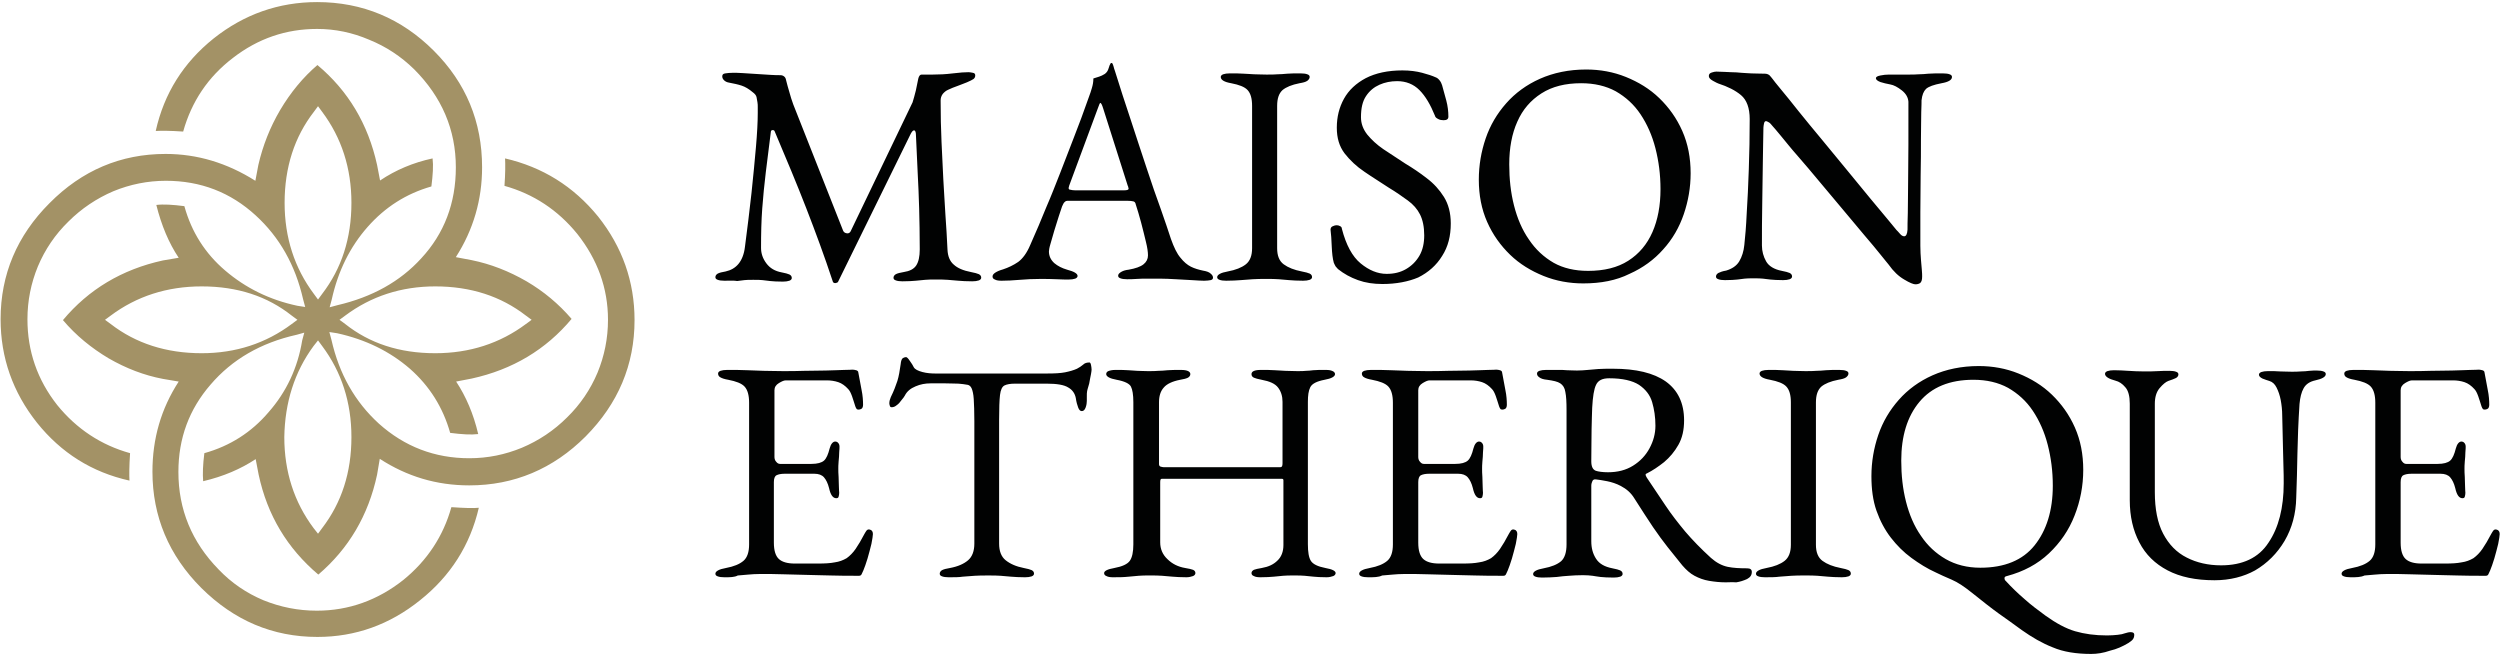
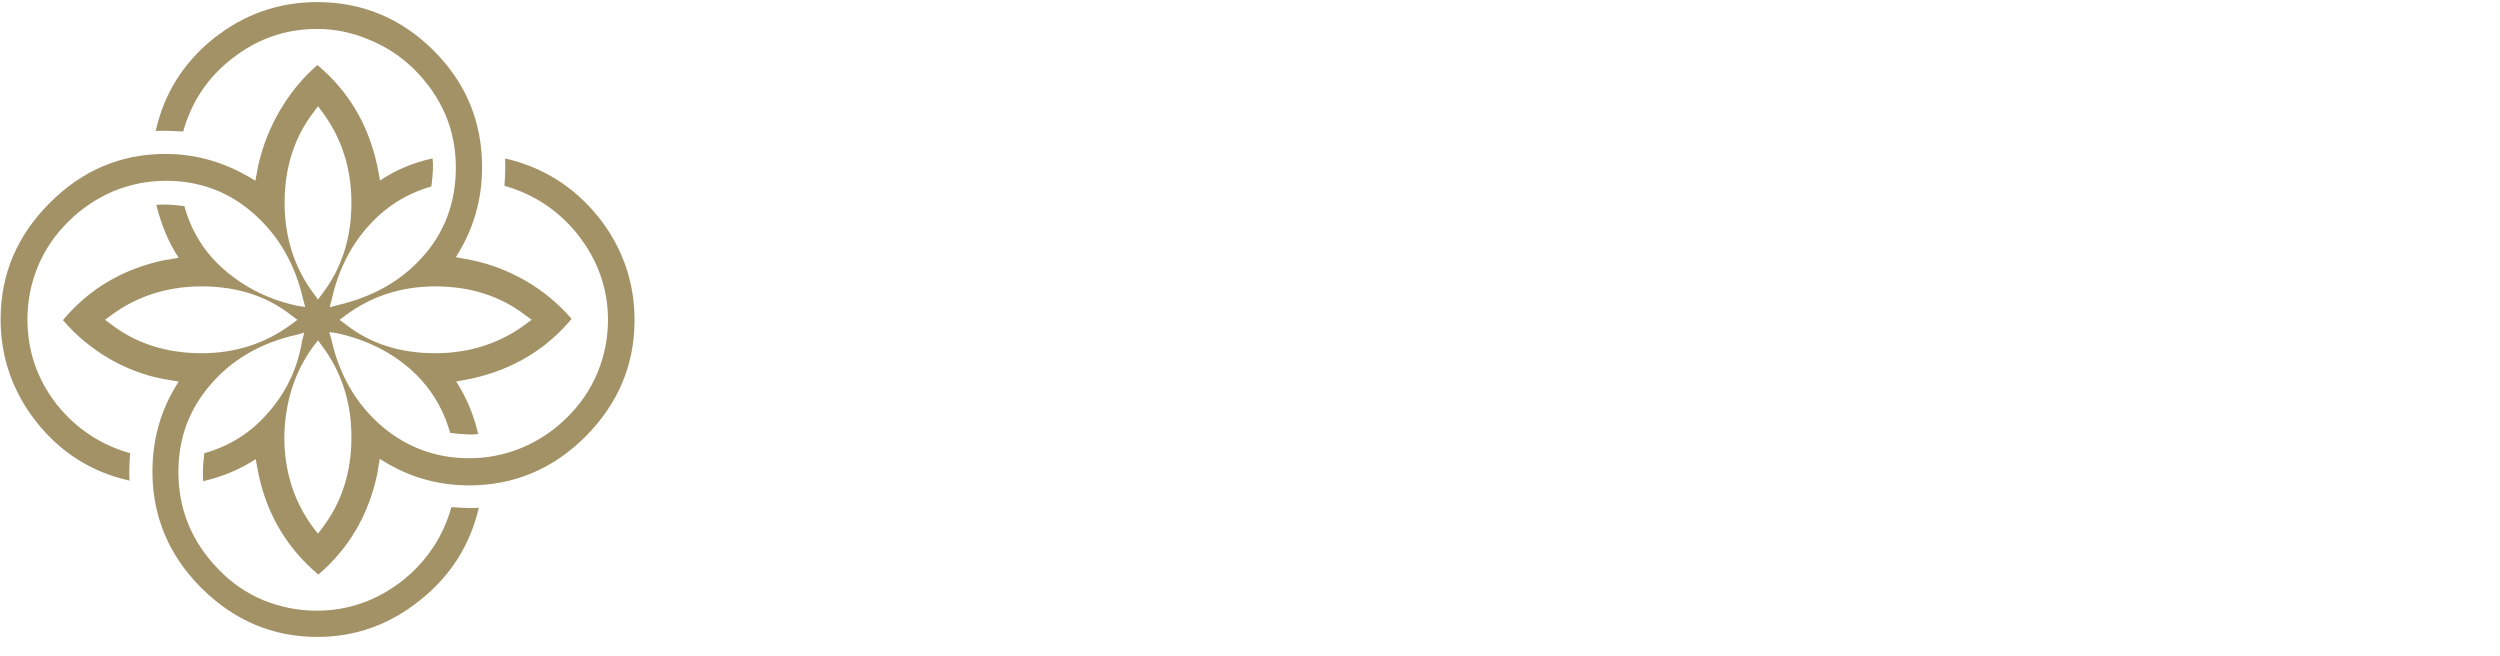
<svg xmlns="http://www.w3.org/2000/svg" viewBox="0 0 838 220" fill="none" height="220" width="838">
  <path d="M169.3 53.1c.1 2 .1 5.1-.2 9.2 9.7 2.7 17.9 8.1 24.4 16.1 6.8 8.6 10.3 18.2 10.3 28.8 0 6.2-1.2 12.1-3.5 17.7-2.4 5.7-5.8 10.7-10.2 15-4.4 4.4-9.5 7.8-15.2 10.2-5.6 2.3-11.4 3.5-17.6 3.5-11.6 0-21.7-3.9-30.3-11.6-8-7.3-13.3-16.6-15.9-28.1l-.7-2.6 2.6.4c9.6 2.1 17.7 6.1 24.4 11.9 6.6 5.8 11.1 13 13.5 21.5 3.9.5 7 .7 9.4.4-1.6-6.8-4.1-12.6-7.4-17.6l5.2-1c13.7-3 24.9-9.7 33.5-20-4.3-5-9.3-9.2-15.1-12.6-5.9-3.4-12-5.8-18.4-7.1l-5.3-1c5.9-9.2 8.8-19.3 8.8-30.1 0-15.3-5.4-28.3-16.2-39.1C134.6 6.2 121.5.7 106.3.7 93.4.7 81.8 4.8 71.6 12.9 61.5 21 55 31.3 52.2 43.9c1.9-.1 4.9-.1 9.2.2 2.8-10 8.3-18.3 16.7-24.7 8.4-6.5 17.8-9.7 28.2-9.7 6 0 11.8 1.2 17.4 3.6 5.7 2.3 10.7 5.6 15.1 9.9 9.3 9.3 14 20.3 14 32.9 0 12-3.9 22.2-11.6 30.5-7.1 7.8-16.5 13-28.1 15.7l-2.6.7.7-2.6c2.1-9.5 6.1-17.6 12-24.3 5.9-6.7 13-11.2 21.4-13.6.5-3.9.7-7 .4-9.4-6.5 1.4-12.4 3.9-17.6 7.4l-1-5.2c-3-13.7-9.7-24.9-20-33.5-4.8 4.1-9 9.2-12.5 15.1-3.4 5.8-5.8 11.9-7.3 18.4l-1 5.3c-9.5-6-19.5-9-30.1-9-15 0-28 5.5-38.9 16.5C5.7 79 .2 92 .2 107c0 12.9 4.1 24.5 12.2 34.7 8.1 10.1 18.4 16.6 31 19.4-.1-1.7-.1-4.7.2-9.2-9.7-2.7-17.9-8.1-24.4-16.1-6.7-8.5-10-18.1-10-28.8 0-6.2 1.2-12.1 3.5-17.7 2.4-5.7 5.8-10.7 10.2-15 4.4-4.4 9.5-7.8 15.1-10.2 5.6-2.3 11.5-3.5 17.6-3.5 11.7 0 21.7 3.9 30.1 11.6 8 7.3 13.3 16.7 15.9 28.1l.7 2.6-2.6-.4c-9.4-2-17.4-6-24.2-11.8-6.7-5.7-11.3-12.9-13.7-21.6-3.9-.5-7-.7-9.4-.4 1.7 6.8 4.2 12.8 7.5 17.7l-5.3.9c-13.7 3-24.9 9.7-33.5 20 4.4 5.2 9.6 9.4 15.3 12.8 5.9 3.4 11.9 5.7 18.2 6.9l5.3.9c-5.9 9.1-8.8 19.1-8.8 30.2 0 15 5.5 28.1 16.4 39 11 10.9 23.9 16.4 38.9 16.4 12.7 0 24.2-4.1 34.4-12.3 10.2-8.1 16.8-18.5 19.7-31-1.7.2-4.7.1-9.2-.2-2.7 9.7-8.1 17.9-16.1 24.4-8.6 6.8-18.3 10.3-29 10.3-6.3 0-12.2-1.2-17.9-3.5-5.7-2.4-10.7-5.8-15-10.3-9-9.2-13.5-20.1-13.5-32.7 0-11.3 3.6-21 10.8-29.3 7.2-8.4 16.8-14 28.9-16.7l2.5-.7-.7 2.6c-1.5 9.2-5.3 17.3-11.3 24.1-5.7 6.7-12.9 11.3-21.5 13.7-.5 3.9-.6 7-.4 9.4 6.8-1.6 12.6-4.1 17.6-7.4l1 5.2c2.9 13.6 9.6 24.7 20 33.5 10.2-8.7 16.8-19.9 19.7-33.5l.9-5.3c9.1 5.9 19 8.9 30 8.9 15 0 28.1-5.5 39-16.4 10.9-11 16.4-24 16.4-39 0-12.9-4.1-24.5-12.2-34.7-8.3-10.2-18.7-16.6-31.2-19.5m8.9 54.1-1.9 1.4c-8.7 6.5-18.9 9.8-30.4 9.8-12 0-22-3.3-30.2-9.8l-1.9-1.4 1.9-1.4c8.7-6.5 18.8-9.8 30.2-9.8 11.9 0 22 3.3 30.4 9.8l1.9 1.4Zm-73-69.7 1.4-1.9 1.4 1.9c6.5 8.7 9.8 18.9 9.8 30.5 0 11.9-3.3 22-9.8 30.5l-1.4 1.9-1.4-1.9c-6.5-8.7-9.8-18.9-9.8-30.5 0-11.9 3.3-22.1 9.8-30.5m-68.1 71.1-1.9-1.4 1.9-1.4C45.8 99.3 56 96 67.6 96c12 0 22 3.3 30.2 9.8l1.9 1.4-1.9 1.4c-8.7 6.5-18.8 9.8-30.2 9.8-11.9 0-22.1-3.3-30.5-9.8Zm69.5-1.4.4-.2-.4.2Zm0 0-.2.4.2-.4Zm0 0-.2-.4.2.4Zm-1.5 8.8 1.5-1.9 1.4 1.9c6.5 8.7 9.8 18.9 9.8 30.5 0 11.9-3.3 22-9.8 30.5l-1.4 1.9-1.5-1.9c-6.5-8.7-9.8-18.9-9.8-30.5.2-11.6 3.4-21.8 9.8-30.5Z" fill="#A39266" />
-   <path d="M242.8 94.1c-.9 0-1.7-.1-2.2-.3-.6-.2-.8-.5-.8-.9 0-.5.3-.9.8-1.2.6-.3 1.4-.5 2.6-.7 1.8-.4 3.2-1.2 4.3-2.5 1.1-1.3 1.9-3.2 2.2-5.7.8-6.3 1.6-12.4 2.2-18.1.6-5.7 1.1-10.9 1.5-15.5.4-4.6.6-8.4.6-11.4V36c0-.6 0-1.2-.1-1.7-.1-.6-.2-1.1-.3-1.7-.1-.6-.6-1.2-1.3-1.7-1.3-1.1-2.5-1.8-3.7-2.2-1.2-.4-2.6-.7-4.2-1-.7-.1-1.3-.4-1.7-.8-.4-.4-.6-.8-.6-1.3 0-.6.3-.9 1-1 .7-.1 1.5-.2 2.6-.2.7 0 1.8 0 3.2.1 1.4.1 3 .2 4.7.3 1.7.1 3.3.2 4.7.3 1.4.1 2.5.1 3.2.1.5 0 .9.1 1.3.4.4.3.6.7.7 1.3.3 1.3.7 2.6 1.1 4 .4 1.4.8 2.8 1.3 4.1l16.7 42.3c.2.5.6.8 1.2.9.6.1 1-.1 1.3-.6l20.8-43.3c.4-1.2.7-2.5 1.1-4 .3-1.5.6-2.8.8-3.9.2-.9.6-1.4 1.1-1.4h3.8c2.1 0 4.3-.1 6.7-.4 2.4-.3 4.1-.4 5.3-.4.4 0 .8.1 1.4.2.6.1.8.4.8.9s-.2.9-.6 1.2c-.4.3-1.1.6-2.2 1.1-.9.4-1.9.7-3.1 1.2-1.1.4-2.2.8-3.2 1.3-.7.3-1.3.8-1.8 1.4-.5.7-.7 1.4-.7 2.2 0 4.9.1 9.6.3 13.9.2 4.3.4 8.5.6 12.5.2 4 .5 7.9.7 11.8.3 3.9.5 7.8.7 11.8.1 2.2.8 3.9 2.1 5 1.3 1.2 3.2 2 5.8 2.5 1.2.2 2.1.5 2.6.7.6.3.8.7.8 1.2 0 .4-.3.7-.8.9-.6.2-1.3.3-2.2.3-1.9 0-3.5-.1-4.7-.2-1.2-.1-2.4-.2-3.5-.3-1.1-.1-2.5-.1-4.1-.1-1.4 0-2.6 0-3.5.1-.9.1-2 .2-3.1.3-1.1.1-2.6.2-4.5.2-.9 0-1.7-.1-2.2-.3-.6-.2-.8-.5-.8-.9 0-.5.3-.9.8-1.2.6-.3 1.4-.5 2.6-.7 2-.3 3.4-1 4.2-2.2.8-1.2 1.2-3 1.2-5.4 0-5.1-.1-9.6-.2-13.7s-.3-8.1-.5-12.1-.4-8.3-.6-13c-.1-.8-.3-1.1-.6-1.1-.4 0-.7.4-1.1 1.1L281 94.3c-.1.4-.5.5-1 .6-.5 0-.8-.2-.9-.7-2.7-8.2-5.7-16.3-8.8-24.3-3.1-8-6.7-16.6-10.6-25.8-.1-.4-.4-.5-.7-.5-.3 0-.6.2-.6.5-.6 4.9-1.2 9.5-1.7 13.6s-.9 8.2-1.2 12.2c-.3 4-.4 8.4-.4 13.2 0 1.9.6 3.6 1.8 5.2 1.2 1.6 2.9 2.6 5.1 3 1.2.2 2.1.5 2.6.7.6.3.8.7.8 1.2 0 .4-.3.7-.8.9-.6.2-1.3.3-2.2.3-1.9 0-3.3-.1-4.3-.2s-1.8-.2-2.5-.3c-.7-.1-1.8-.1-3.1-.1s-2.3 0-3 .1c-.7.1-1.5.2-2.4.3-1-.2-2.4-.1-4.3-.1Zm92.9 0c-.9 0-1.7-.1-2.2-.4-.6-.2-.8-.6-.8-1 0-.5.3-.9.9-1.3.6-.4 1.5-.8 2.6-1.1 1.8-.6 3.5-1.4 5.1-2.5 1.5-1.1 2.9-3 4-5.6 2-4.5 3.8-8.7 5.4-12.7 1.7-3.9 3.2-7.8 4.7-11.6s3-7.8 4.6-11.9c1.6-4.1 3.3-8.6 5-13.5.4-1 .7-2 1-3 .3-1 .5-2 .5-3.2.6-.2 1.3-.4 1.9-.6.6-.2 1.3-.5 1.9-.9.6-.4 1.1-1.1 1.3-1.9.2-.8.5-1.4.7-1.7.1-.1.2-.1.3-.1.1 0 .2.1.3.2.1.3.3.6.4 1.1.1.4.2.8.4 1.3 1.7 5.4 3.4 10.8 5.3 16.4 1.8 5.6 3.6 10.9 5.3 16.1 1.7 5.2 3.3 9.8 4.8 13.9 1.4 4.1 2.6 7.4 3.4 10 1 2.8 2 4.9 3.2 6.3 1.1 1.4 2.3 2.4 3.5 3 1.2.6 2.6 1 4 1.3 1.2.2 2.1.5 2.6 1 .6.5.8.9.8 1.4 0 .4-.3.7-.8.8-.6.1-1.3.2-2.2.2-1 0-2.3-.1-4-.2-1.7-.1-3.5-.2-5.4-.3-1.9-.1-3.7-.2-5.3-.2h-4.1c-1.4 0-2.7 0-3.9.1-1.2.1-2.2.1-3.1.1-.9 0-1.7-.1-2.2-.3-.6-.2-.8-.5-.8-.9 0-.5.4-.9 1.1-1.3.7-.4 1.5-.6 2.4-.7 2.3-.4 4-1 5-1.8s1.5-1.8 1.5-3c0-1.1-.2-2.6-.7-4.6-.5-2-1-4.2-1.6-6.4-.6-2.2-1.2-4.3-1.8-6.1-.1-.6-.4-.9-.8-1-.4-.1-1.1-.2-2.1-.2h-20c-.3 0-.6.1-.9.4-.3.2-.6.8-.9 1.5-.2.7-.6 1.8-1.1 3.3-.5 1.5-1 3.1-1.5 4.8-.5 1.7-.9 3.2-1.3 4.5-.4 1.3-.5 2.2-.5 2.5 0 1.5.6 2.8 1.8 3.9 1.2 1 2.6 1.7 4.3 2.2 2.3.6 3.5 1.3 3.5 2.1 0 .4-.3.7-.8.9-.6.2-1.3.3-2.2.3-.9 0-2.3 0-4-.1-1.8-.1-3.6-.1-5.6-.1-2.3 0-4.6.1-6.8.3-2.4.2-4.3.3-6.1.3Zm24.7-30.3h16.4c1 0 1.5-.2 1.5-.5 0-.1 0-.3-.1-.5 0-.2-.1-.4-.2-.6l-8.2-25.8c-.4-1.3-.7-1.9-1-1.9-.1 0-.4.6-.8 1.8l-9.6 25.9c-.1.4-.2.7-.2.8 0 .4.2.6.6.6.4.1.9.2 1.6.2ZM411 94.1c-.9 0-1.7-.1-2.2-.3-.6-.2-.8-.5-.8-.9 0-.8 1.2-1.5 3.5-1.9 2.7-.5 4.7-1.3 6.1-2.4 1.4-1.1 2.1-2.9 2.1-5.4V35.5c0-2.5-.5-4.2-1.5-5.3-1-1.1-2.9-1.8-5.5-2.3-2.3-.4-3.5-1.1-3.5-2.1 0-.4.3-.7.8-.9.6-.2 1.3-.3 2.2-.3 1.9 0 3.5 0 4.7.1 1.2.1 2.4.1 3.5.2 1.1 0 2.5.1 4.1.1 1.5 0 2.8 0 3.8-.1 1 0 2-.1 3.2-.2 1.1-.1 2.6-.1 4.5-.1.9 0 1.7.1 2.2.3.6.2.8.5.8.9 0 .5-.3.9-.8 1.3-.6.4-1.4.6-2.6.8-2.6.5-4.5 1.3-5.7 2.3-1.2 1.1-1.8 2.8-1.8 5.3v47.7c0 2.5.7 4.3 2.2 5.4 1.5 1.1 3.5 1.9 6.1 2.4 1.2.2 2.1.5 2.6.7.6.3.8.7.8 1.2 0 .4-.3.7-.8.9-.6.2-1.3.3-2.2.3-1.9 0-3.5-.1-4.7-.2-1.2-.1-2.4-.2-3.5-.3-1.1-.1-2.5-.1-4.1-.1-1.8 0-3.3 0-4.6.1-1.3.1-2.6.2-4 .3-1.4.1-3 .2-4.9.2Zm52.4 1.1c-3 0-5.7-.4-8.2-1.3-2.5-.9-4.7-2.1-6.7-3.7-.3-.3-.5-.6-.8-.9-.2-.4-.4-.7-.6-1.2-.4-1.4-.6-3.2-.7-5.5-.1-2.3-.2-4.1-.4-5.6 0-.5.2-.9.6-1.1.4-.2.9-.4 1.5-.4.4 0 .7.1 1.1.3.4.2.6.5.6.9 1.4 5.4 3.5 9.3 6.3 11.6 2.8 2.3 5.7 3.5 8.7 3.5 2.5 0 4.6-.5 6.5-1.6 1.9-1.1 3.4-2.6 4.5-4.5s1.6-4.2 1.6-6.8c0-2.9-.5-5.2-1.4-7-.9-1.8-2.3-3.4-4.1-4.7-1.8-1.3-3.9-2.8-6.4-4.3-2.7-1.8-5.5-3.5-8.1-5.3-2.7-1.8-4.9-3.9-6.7-6.2-1.8-2.4-2.6-5.2-2.6-8.6 0-3.6.8-6.8 2.4-9.7 1.6-2.9 4.1-5.2 7.3-6.9 3.3-1.7 7.4-2.6 12.3-2.6 2.5 0 4.7.3 6.6.8 1.9.5 3.4 1 4.5 1.5.6.2 1 .6 1.4 1.1.4.5.6 1 .8 1.6.4 1.5.9 3.2 1.4 5.1.5 1.9.7 3.7.7 5.4 0 .8-.5 1.2-1.6 1.2-.6 0-1.3-.1-1.8-.4-.6-.3-1-.6-1.1-1.1-1.5-3.7-3.2-6.6-5.2-8.6s-4.5-3-7.5-3c-2.1 0-4.1.4-5.9 1.2-1.8.8-3.3 2-4.5 3.8-1.2 1.8-1.7 4.1-1.7 7.1 0 2.1.7 4 2.1 5.8 1.4 1.7 3.2 3.4 5.4 4.9 2.3 1.5 4.7 3.1 7.3 4.8 2.5 1.5 4.9 3.1 7.2 4.9 2.4 1.8 4.3 3.9 5.8 6.3s2.3 5.4 2.3 8.9c0 4.2-.9 7.8-2.9 10.9-1.9 3.1-4.6 5.5-8 7.2-3.3 1.4-7.4 2.2-12 2.2Zm67.3-.2c-4.6 0-9.1-.8-13.3-2.5-4.2-1.7-8-4-11.2-7.1-3.2-3.1-5.8-6.7-7.7-11-1.9-4.3-2.8-9-2.8-14.2 0-4.8.8-9.4 2.3-13.8 1.5-4.4 3.8-8.3 6.9-11.8 3-3.4 6.8-6.2 11.3-8.2 4.5-2 9.7-3.1 15.5-3.1 4.6 0 9.1.8 13.3 2.5 4.2 1.7 8 4 11.2 7.1 3.2 3.1 5.8 6.7 7.7 11 1.9 4.3 2.8 9 2.8 14.2 0 4.7-.8 9.3-2.3 13.7-1.5 4.4-3.8 8.4-6.9 11.8-3 3.4-6.8 6.2-11.3 8.2-4.4 2.2-9.6 3.2-15.5 3.2Zm1.6-4.2c5.4 0 9.9-1.1 13.5-3.4 3.6-2.3 6.3-5.5 8.1-9.6 1.8-4.1 2.7-8.9 2.7-14.4 0-4.9-.6-9.4-1.7-13.7-1.1-4.3-2.8-8.1-5-11.4-2.2-3.3-5-5.8-8.3-7.7-3.3-1.8-7.2-2.7-11.6-2.7-5.3 0-9.7 1.1-13.3 3.4-3.6 2.3-6.3 5.4-8.1 9.5-1.8 4-2.7 8.8-2.7 14.3 0 4.9.5 9.5 1.6 13.8 1.1 4.3 2.7 8.1 5 11.4 2.2 3.3 5 5.9 8.3 7.8 3.2 1.8 7.1 2.7 11.5 2.7ZM642 95.3c-.6 0-1.9-.5-3.7-1.6-1.9-1.1-3.6-2.7-5.3-5.1-.3-.3-1.1-1.4-2.6-3.2-1.4-1.8-3.3-4-5.5-6.6-2.2-2.6-4.6-5.5-7.2-8.6l-7.8-9.3c-2.6-3.1-5-6-7.3-8.6-2.3-2.6-4.1-4.9-5.6-6.7-1.5-1.8-2.4-2.9-2.8-3.3-.5-.6-.9-1.1-1.3-1.3-.4-.2-.7-.4-.9-.4-.4 0-.6.3-.7.8-.1.5-.2 1-.2 1.4-.1 3.4-.1 7.4-.2 11.9s-.1 9.2-.2 13.9c-.1 4.8-.1 9.4-.1 13.7 0 1.9.5 3.7 1.4 5.3.9 1.6 2.7 2.7 5.3 3.2 1.2.2 2.1.5 2.6.7.6.3.8.7.8 1.2 0 .4-.3.7-.8.9-.6.2-1.3.3-2.2.3-1.9 0-3.3-.1-4.3-.2-.9-.1-1.8-.2-2.5-.3-.7-.1-1.8-.1-3.1-.1s-2.3 0-3 .1c-.7.1-1.5.2-2.4.3-.9.1-2.3.2-4.2.2-.9 0-1.7-.1-2.2-.3-.6-.2-.8-.5-.8-.9 0-.5.3-.9.8-1.2.6-.3 1.4-.6 2.6-.8 2-.6 3.5-1.6 4.4-3.1.9-1.5 1.5-3.4 1.7-5.5.3-2.7.6-6.2.8-10.6.3-4.4.5-9.3.7-14.8.2-5.5.3-11.1.3-16.8 0-3.7-1-6.4-2.9-8-1.9-1.6-4.5-2.9-7.6-3.9-.3-.1-.9-.4-1.8-.9s-1.4-1-1.4-1.6c0-.6.3-1 1-1.2.6-.2 1.1-.3 1.5-.3 2 .1 3.7.1 5 .2 1.3 0 2.4.1 3.4.2s2.1.1 3.3.2c1.2 0 2.7.1 4.6.1.6 0 1.1.2 1.5.5.4.4.7.8 1.1 1.3.3.4 1.2 1.6 2.8 3.5 1.6 1.9 3.6 4.4 5.9 7.3 2.4 2.9 4.9 6.1 7.8 9.5l8.4 10.2c2.8 3.4 5.4 6.6 7.8 9.5 2.4 2.9 4.4 5.3 6 7.2 1.6 1.9 2.5 3 2.8 3.4.3.3.7.7 1.2 1.3.5.6 1 .8 1.4.8.6 0 1-.7 1.1-2.2 0-1 0-2.9.1-5.6 0-2.8.1-6.2.1-10.1 0-4 .1-8.3.1-12.9V34.1c-.1-1.4-.8-2.7-2.2-3.8-1.4-1.1-2.7-1.8-3.9-2-1.2-.2-2.3-.5-3.3-.8-1-.4-1.5-.8-1.5-1.3 0-.4.5-.7 1.5-.9 1-.2 1.9-.3 2.8-.3h6.1c1.7 0 3 0 4-.1 1 0 2.1-.1 3.2-.2s2.8-.1 4.9-.1c.9 0 1.7.1 2.2.3.6.2.8.5.8.9 0 1-1.2 1.7-3.5 2.1-2.6.5-4.3 1.1-5.2 1.9-.8.8-1.3 2-1.5 3.8 0 .4 0 1.7-.1 4.1 0 2.4-.1 5.4-.1 9.1 0 3.7 0 7.6-.1 11.8 0 4.2-.1 8.4-.1 12.6v11.2c0 1.7.1 3.2.2 4.6.1 1.4.2 2.5.3 3.5.1 1 .1 1.7.1 2.2 0 1.1-.2 1.8-.7 2.2-.5.3-1 .4-1.6.4Zm-399.2 98.2c-.9 0-1.7-.1-2.2-.3-.6-.2-.8-.5-.8-.9 0-.8 1.2-1.5 3.5-1.9 2.7-.5 4.6-1.3 5.9-2.4 1.3-1.1 1.9-3 1.9-5.5V135c0-2.5-.5-4.3-1.5-5.4-1-1.1-2.9-1.8-5.5-2.3-1.2-.2-2.1-.5-2.6-.8-.6-.3-.8-.8-.8-1.3 0-.4.3-.7.8-.9.6-.2 1.3-.3 2.2-.3 2.7 0 4.9 0 6.8.1 1.9.1 3.7.1 5.5.2 1.8 0 3.9.1 6.4.1 2.3 0 4.8 0 7.3-.1 2.6 0 4.9-.1 7.1-.1 2.4-.1 4.4-.1 6.1-.2 1.7 0 2.6-.1 2.9-.1.4 0 .7.1 1.2.2.4.1.7.4.7.7.4 2 .7 3.9 1.1 5.9.4 1.9.5 3.6.5 5 0 .6-.2 1.1-.5 1.3-.3.2-.7.3-1 .3-.4 0-.6-.1-.7-.3-.1-.2-.3-.4-.4-.8-.4-1.2-.7-2.3-1.1-3.4-.4-1.1-.8-1.9-1.3-2.4-1-1.1-2.1-1.9-3.3-2.3-1.2-.4-2.5-.6-3.8-.6h-13.8c-.6 0-1.3.3-2.3.9-1 .6-1.5 1.4-1.5 2.4v22.4c0 .6.2 1.2.6 1.6.4.5.8.7 1.3.7H272c2 0 3.4-.4 4.2-1.1.8-.7 1.4-2.1 1.9-4.1.4-1.5 1.1-2.3 1.9-2.3.3 0 .6.1.9.4.3.3.5.7.5 1.3 0 .3 0 .9-.1 1.9 0 1-.1 2-.2 3.1s-.1 1.9-.1 2.4c0 .7 0 1.6.1 2.8 0 1.2.1 2.3.1 3.3 0 1.1.1 1.7.1 2 0 .5-.1.9-.2 1.3s-.4.5-.8.5c-1.1 0-1.9-1.1-2.4-3.4-.4-1.6-1-2.8-1.7-3.6-.7-.8-1.8-1.2-3.2-1.2h-10c-1.2 0-2.1.2-2.7.5-.6.3-.9 1.1-.9 2.3v20.3c0 2.7.6 4.5 1.7 5.5s2.9 1.5 5.3 1.5h7.8c2.3 0 4.1-.1 5.6-.4 1.5-.2 2.8-.7 4-1.4 1.1-.8 2.1-1.8 3-3.1.9-1.3 1.9-3 3-5.1.2-.4.5-.8.7-1.1.3-.3.6-.4 1-.3.4.1.6.2.8.5.2.2.3.6.3 1 0 .6-.2 1.7-.5 3.3-.4 1.6-.8 3.2-1.3 4.9-.5 1.7-1 3-1.4 4-.2.5-.4.9-.6 1.3-.2.4-.5.5-.9.5-3.4 0-6.5 0-9.4-.1-2.9-.1-5.6-.1-8.2-.2-2.6-.1-5.2-.1-7.7-.2s-5.1-.1-7.8-.1c-1.5 0-2.9.1-4 .2s-2.3.2-3.5.3c-1.1.6-2.6.6-4.5.6Zm75.2 0c-.9 0-1.7-.1-2.2-.3-.6-.2-.8-.5-.8-.9 0-.5.3-.9.8-1.2.6-.3 1.4-.5 2.6-.7 2.7-.5 4.7-1.4 6.1-2.6 1.4-1.2 2.1-3.1 2.1-5.6v-41c0-3.2-.1-5.7-.2-7.4-.1-1.7-.4-2.9-.7-3.6-.3-.7-.8-1.1-1.3-1.2-1-.2-2-.3-3.1-.4-1.1 0-2.6-.1-4.4-.1h-5c-1.7 0-3.4.3-5 1-1.7.7-2.9 1.7-3.6 3.1-.2.4-.6.9-1.1 1.5-.5.7-1 1.3-1.6 1.7-.6.5-1.1.7-1.7.7-.3 0-.5-.1-.6-.4-.1-.3-.2-.6-.2-.9 0-.7.2-1.4.5-2.1 1-2 1.7-3.9 2.2-5.4.5-1.6.8-3.5 1.1-5.6.1-1.2.4-1.9.8-2.1.4-.2.7-.3 1-.3.3 0 .7.4 1.3 1.3.6.8 1 1.5 1.3 2.1.4.7 1.4 1.2 2.9 1.6 1.5.4 3 .5 4.5.5H351c2.5 0 4.5-.1 6-.4 1.5-.3 2.9-.7 4-1.2.8-.4 1.5-.9 2.1-1.4.5-.5 1.2-.7 2.1-.7.2 0 .4.3.5.8.1.5.2 1.1.2 1.6 0 .4-.1.8-.2 1.5-.1.6-.2 1.1-.3 1.5-.2 1.3-.4 2.2-.6 2.7-.2.6-.3 1.1-.4 1.5-.1.4-.1 1.1-.1 2v1.3c0 .6-.1 1.4-.4 2.2-.3.8-.7 1.2-1.3 1.2-.5 0-.9-.4-1.2-1.2-.3-.8-.6-1.8-.8-3.2-.3-1.5-1.1-2.7-2.5-3.5-1.4-.9-3.8-1.3-7.2-1.3h-10.7c-1.5 0-2.7.2-3.5.6-.8.4-1.3 1.5-1.5 3.2-.2 1.7-.3 4.5-.3 8.3v41.5c0 2.5.7 4.4 2.2 5.6 1.5 1.2 3.5 2.1 6.1 2.6 1.2.2 2.1.5 2.6.7.6.3.8.7.8 1.2 0 .4-.3.7-.8.9-.6.2-1.3.3-2.2.3-1.9 0-3.5-.1-4.7-.2-1.2-.1-2.4-.2-3.5-.3-1.1-.1-2.5-.1-4.1-.1-1.8 0-3.3 0-4.6.1-1.3.1-2.6.2-4 .3-1.2.2-2.8.2-4.7.2Zm55.1 0c-.9 0-1.7-.1-2.2-.4-.6-.2-.8-.6-.8-1 0-.7 1.1-1.3 3.4-1.7 2.7-.5 4.4-1.3 5.2-2.4.8-1.1 1.2-3 1.2-5.5v-47.7c0-2.5-.3-4.2-.8-5.2s-2.1-1.8-4.8-2.3c-2.3-.4-3.5-1.1-3.5-1.9 0-.4.2-.8.7-1 .5-.2 1.3-.4 2.3-.4 1.9 0 3.4 0 4.4.1 1.1.1 2 .1 3 .2.9 0 2.1.1 3.5.1 1.5 0 2.7 0 3.6-.1.9 0 2-.1 3.1-.2s2.6-.1 4.5-.1c2 0 3.1.5 3.1 1.4 0 .5-.3.9-.8 1.2-.6.3-1.4.5-2.6.7-2.6.5-4.5 1.4-5.5 2.6-1.1 1.2-1.6 2.9-1.6 4.9v20.8c0 .4.2.7.5.8.4.1.7.2 1 .2h39.2c.5 0 .7-.4.7-1.3v-20.6c0-1.9-.5-3.5-1.5-4.8-1-1.3-2.8-2.1-5.5-2.6-1.2-.2-2.1-.5-2.6-.7-.6-.3-.8-.7-.8-1.2 0-.9 1-1.4 3.1-1.4 1.9 0 3.5 0 4.7.1 1.2.1 2.4.1 3.5.2 1.1 0 2.5.1 4 .1 1.3 0 2.3 0 3-.1.7 0 1.5-.1 2.4-.2.9-.1 2.3-.1 4.2-.1 1 0 1.7.1 2.3.4.5.2.8.6.8 1 0 .8-1.2 1.5-3.5 1.9-2.6.5-4.2 1.3-4.8 2.5-.6 1.2-.8 2.8-.8 4.9v47.7c0 2.6.3 4.5 1 5.6.7 1.1 2.3 1.9 4.9 2.4 2.3.4 3.4 1 3.4 1.7 0 .4-.3.8-.8 1-.6.2-1.3.4-2.2.4-1.9 0-3.4-.1-4.4-.2-1.1-.1-2-.2-3-.3-.9-.1-2.1-.1-3.6-.1s-2.7 0-3.6.1c-.9.1-2 .2-3.1.3-1.1.1-2.6.2-4.5.2-.9 0-1.7-.1-2.2-.4-.6-.2-.8-.6-.8-1 0-.5.3-.8.8-1.1.5-.2 1.4-.4 2.6-.6 2.3-.4 4-1.2 5.3-2.5 1.3-1.2 2-3 2-5.2V161c0-.4-.2-.5-.5-.5h-40.3c-.4 0-.5.4-.5 1.2v20.1c0 2.2.8 4.1 2.4 5.6 1.6 1.6 3.6 2.6 6 3 1.2.2 2.1.4 2.6.6.5.2.8.6.8 1.1 0 .4-.3.8-.8 1-.6.2-1.3.4-2.2.4-1.9 0-3.5-.1-4.7-.2-1.2-.1-2.4-.2-3.5-.3-1.1-.1-2.5-.1-4.1-.1-1.5 0-2.7 0-3.7.1s-2.1.2-3.3.3c-1.9.2-3.4.2-5.3.2Zm85.5 0c-.9 0-1.7-.1-2.2-.3-.6-.2-.8-.5-.8-.9 0-.8 1.2-1.5 3.5-1.9 2.7-.5 4.6-1.3 5.9-2.4 1.3-1.1 1.9-3 1.9-5.5V135c0-2.5-.5-4.3-1.5-5.4-1-1.1-2.9-1.8-5.5-2.3-1.2-.2-2.1-.5-2.6-.8-.6-.3-.8-.8-.8-1.3 0-.4.3-.7.8-.9.6-.2 1.3-.3 2.2-.3 2.7 0 4.9 0 6.8.1 1.9.1 3.7.1 5.5.2 1.8 0 3.9.1 6.4.1 2.3 0 4.8 0 7.3-.1 2.6 0 4.9-.1 7.1-.1 2.4-.1 4.4-.1 6.1-.2 1.7 0 2.6-.1 2.9-.1.4 0 .7.1 1.2.2.4.1.7.4.7.7.4 2 .7 3.9 1.1 5.9.4 1.9.5 3.6.5 5 0 .6-.2 1.1-.5 1.3-.3.2-.7.3-1 .3-.4 0-.6-.1-.7-.3-.1-.2-.3-.4-.4-.8-.4-1.2-.7-2.3-1.1-3.4-.4-1.1-.8-1.9-1.3-2.4-1-1.1-2.1-1.9-3.3-2.3-1.2-.4-2.5-.6-3.8-.6h-13.8c-.6 0-1.3.3-2.3.9-1 .6-1.5 1.4-1.5 2.4v22.4c0 .6.2 1.2.6 1.6.4.5.8.7 1.3.7h10.5c2 0 3.4-.4 4.2-1.1.8-.7 1.4-2.1 1.9-4.1.4-1.5 1.1-2.3 1.9-2.3.3 0 .6.1.9.4.3.3.5.7.5 1.3 0 .3 0 .9-.1 1.9 0 1-.1 2-.2 3.1s-.1 1.9-.1 2.4c0 .7 0 1.6.1 2.8 0 1.2.1 2.3.1 3.3 0 1.1.1 1.7.1 2 0 .5-.1.9-.2 1.3s-.4.5-.8.5c-1.1 0-1.9-1.1-2.4-3.4-.4-1.6-1-2.8-1.7-3.6-.7-.8-1.8-1.2-3.2-1.2H479c-1.2 0-2.1.2-2.7.5-.6.3-.9 1.1-.9 2.3v20.3c0 2.7.6 4.5 1.7 5.5s2.9 1.5 5.3 1.5h7.8c2.3 0 4.1-.1 5.6-.4 1.5-.2 2.8-.7 4-1.4 1.1-.8 2.1-1.8 3-3.1.9-1.3 1.9-3 3-5.1.2-.4.5-.8.7-1.1.3-.3.6-.4 1-.3.4.1.6.2.8.5.2.2.3.6.3 1 0 .6-.2 1.7-.5 3.3-.4 1.6-.8 3.2-1.3 4.9-.5 1.7-1 3-1.4 4-.2.5-.4.9-.6 1.3-.2.4-.5.5-.9.5-3.4 0-6.5 0-9.4-.1-2.9-.1-5.6-.1-8.2-.2-2.6-.1-5.2-.1-7.7-.2s-5.1-.1-7.8-.1c-1.5 0-2.9.1-4 .2s-2.3.2-3.5.3c-1.2.6-2.8.6-4.7.6Zm119.9 1.7c-2 0-3.8-.2-5.6-.5-1.8-.3-3.4-.9-4.9-1.7-1.5-.8-2.8-2-4.1-3.5-1.7-2.1-3.3-4.1-4.9-6.1-1.5-1.9-3.2-4.2-4.9-6.7-1.7-2.5-3.8-5.8-6.3-9.7-1.1-1.8-2.6-3.1-4.5-4.1-1.5-.8-3.1-1.3-4.6-1.6-1.5-.3-2.8-.5-3.7-.6-.6-.1-1 .1-1.2.5-.2.4-.4 1-.4 1.6v18.6c0 2.3.5 4.2 1.6 5.9 1.1 1.7 2.9 2.7 5.5 3.2 1.2.2 2.1.5 2.6.7.6.3.8.7.8 1.2 0 .4-.3.7-.8.9-.6.2-1.3.3-2.2.3-1.9 0-3.4-.1-4.4-.2-1-.1-1.9-.3-2.7-.4-.8-.1-1.9-.2-3.2-.2-1.8 0-3.3.1-4.7.2-1.4.1-2.7.2-4.1.4-1.4.1-3 .2-4.9.2-.9 0-1.7-.1-2.2-.3-.6-.2-.8-.5-.8-.9 0-.8 1.2-1.5 3.5-1.9 2.7-.5 4.6-1.3 5.9-2.4 1.2-1.1 1.8-3 1.8-5.6v-45c0-2.7-.1-4.7-.4-6.1-.2-1.4-.8-2.3-1.7-2.9-.9-.6-2.3-.9-4.4-1.2-1.2-.1-2.1-.4-2.6-.8-.6-.4-.8-.8-.8-1.3 0-.4.3-.7.8-.9.6-.2 1.3-.3 2.2-.3h4.3c.9 0 1.8 0 2.7.1.8 0 2 .1 3.4.1 1.3 0 2.5-.1 3.6-.2s2.2-.2 3.5-.3c1.3-.1 3-.1 5-.1 7.7 0 13.6 1.4 17.7 4.3 4 2.9 6.1 7.2 6.1 13 0 3.2-.6 5.9-1.9 8.2-1.3 2.3-2.9 4.2-4.8 5.8-1.9 1.5-3.8 2.8-5.8 3.8-.3.1-.4.2-.4.5 0 .2.2.5.4.9 2.2 3.3 4.3 6.4 6.3 9.4s4.2 5.8 6.6 8.7c2.4 2.8 5.2 5.7 8.6 8.8 1.8 1.6 3.7 2.6 5.6 3 1.9.4 4.1.5 6.5.5 1.1 0 1.6.4 1.6 1.2 0 1.1-.5 1.8-1.6 2.4-1.1.5-2.3.9-3.6 1.1-1.5-.1-2.6 0-3.5 0ZM539 158.3c3.2 0 6-.7 8.4-2.2 2.4-1.5 4.2-3.4 5.5-5.8 1.3-2.4 2-4.9 2-7.6 0-2.9-.4-5.5-1.1-7.9-.7-2.4-2.2-4.3-4.4-5.8-2.2-1.4-5.5-2.2-10-2.2-2.3 0-3.7.7-4.4 2.2-.7 1.4-1.1 4-1.3 7.7-.1 1.8-.1 4.1-.2 7.1 0 3-.1 6.6-.1 10.8 0 1.8.5 2.8 1.5 3.2.9.3 2.3.5 4.1.5Zm52.6 35.2c-.9 0-1.7-.1-2.2-.3-.6-.2-.8-.5-.8-.9 0-.8 1.2-1.5 3.5-1.9 2.7-.5 4.7-1.3 6.1-2.4 1.4-1.1 2.1-2.9 2.1-5.4v-47.7c0-2.5-.5-4.2-1.5-5.3-1-1.1-2.9-1.8-5.5-2.3-2.3-.4-3.5-1.1-3.5-2.1 0-.4.3-.7.8-.9.6-.2 1.3-.3 2.2-.3 1.9 0 3.5 0 4.7.1 1.2.1 2.4.1 3.5.2 1.1 0 2.5.1 4.1.1 1.5 0 2.8 0 3.8-.1 1 0 2-.1 3.2-.2 1.1-.1 2.6-.1 4.5-.1.9 0 1.7.1 2.2.3.6.2.8.5.8.9 0 .5-.3.9-.8 1.3-.6.4-1.4.6-2.6.8-2.6.5-4.5 1.3-5.7 2.3-1.2 1.1-1.8 2.8-1.8 5.3v47.7c0 2.5.7 4.3 2.2 5.4 1.5 1.1 3.5 1.9 6.1 2.4 1.2.2 2.1.5 2.6.7.6.3.8.7.8 1.2 0 .4-.3.7-.8.9-.6.2-1.3.3-2.2.3-1.9 0-3.5-.1-4.7-.2-1.2-.1-2.4-.2-3.5-.3-1.1-.1-2.5-.1-4.1-.1-1.8 0-3.3 0-4.6.1-1.3.1-2.6.2-4 .3-1.4.2-3 .2-4.9.2ZM701 219.2c-5.1 0-9.4-.7-12.9-2.2-3.6-1.4-7-3.4-10.4-5.8-2.7-2-5.4-3.9-7.8-5.6-2.5-1.8-5.4-4.1-8.9-6.9-2.5-2-4.7-3.5-6.8-4.4-2.1-.9-3.9-1.7-5.3-2.4-2.9-1.3-5.6-3-8.2-4.9-2.6-1.9-4.9-4.2-6.9-6.8-2-2.6-3.6-5.6-4.8-9-1.2-3.4-1.7-7.3-1.7-11.6 0-4.8.8-9.4 2.3-13.8 1.5-4.4 3.8-8.3 6.9-11.8 3-3.4 6.8-6.2 11.3-8.2 4.5-2 9.7-3.1 15.5-3.1 4.6 0 9.1.8 13.3 2.5 4.2 1.7 8 4 11.2 7.1 3.2 3.1 5.8 6.7 7.7 11 1.9 4.3 2.8 9 2.8 14.2 0 5.4-1 10.5-2.9 15.3-1.9 4.9-4.8 9.1-8.6 12.7-3.8 3.6-8.5 6.1-14.1 7.6-.6.1-.8.4-.8.7 0 .3.1.7.4.9 2 2.2 4.1 4.2 6.3 6.1 2.1 1.9 4.5 3.7 7.1 5.6 3.5 2.5 6.8 4.3 9.9 5.2 3.1.9 6.6 1.4 10.7 1.4 1.3 0 2.4-.1 3.5-.2s1.9-.3 2.4-.5c.4-.1.7-.2 1.1-.3.4-.1.7-.1.9-.1.8 0 1.2.3 1.2.8 0 .6-.1 1.1-.4 1.5-.2.4-.8.8-1.5 1.3-2 1.2-4 2.1-6.2 2.6-2.3.8-4.4 1.1-6.3 1.1Zm-37.2-28.9c8.1 0 14.2-2.5 18.2-7.5s6.1-11.7 6.1-20c0-4.9-.6-9.4-1.7-13.7-1.1-4.3-2.8-8.1-5-11.4-2.2-3.3-5-5.8-8.3-7.7-3.3-1.8-7.2-2.7-11.6-2.7-8 0-14 2.5-18.1 7.4-4.1 4.9-6.1 11.5-6.1 19.7 0 4.9.5 9.5 1.6 13.8 1.1 4.3 2.7 8.1 5 11.4 2.2 3.3 5 5.9 8.3 7.8 3.3 1.9 7.2 2.9 11.6 2.9Zm78.5 4.2c-6.3 0-11.5-1.1-15.7-3.3-4.2-2.2-7.4-5.3-9.5-9.4-2.1-4-3.2-8.7-3.2-14.1v-32.4c0-2.5-.5-4.4-1.5-5.5-1-1.2-2.1-1.9-3.3-2.2-2.3-.6-3.5-1.4-3.5-2.3 0-.4.3-.7.8-.9.6-.2 1.3-.3 2.2-.3 1.6 0 3.2.1 4.8.2 1.6.1 3.4.2 5.3.2 1.6 0 3.1 0 4.6-.1 1.4-.1 2.7-.1 3.9-.1.9 0 1.7.1 2.2.3.6.2.8.5.8.9 0 .5-.3.9-.8 1.2-.6.3-1.4.6-2.6 1-.8.3-1.8 1.1-2.9 2.4-1.1 1.3-1.6 3.1-1.6 5.2V165c0 5.6.9 10.3 2.8 13.9 1.9 3.6 4.5 6.3 7.9 8 3.3 1.7 7.2 2.6 11.5 2.6 7.2 0 12.6-2.5 15.9-7.6 3.4-5 5.1-11.7 5.1-19.9 0-1.5 0-3.6-.1-6.1-.1-2.5-.1-5.3-.2-8.2-.1-2.9-.1-5.7-.2-8.4 0-1.8-.2-3.6-.5-5.2s-.8-3-1.4-4.2c-.6-1.2-1.4-1.9-2.4-2.2-.7-.2-1.5-.5-2.3-.8-.8-.4-1.2-.8-1.2-1.3 0-.4.3-.7.8-.9.6-.2 1.3-.3 2.2-.3 1.6 0 3 0 4 .1 1.1 0 2.4.1 3.9.1 1.1 0 2.2 0 3.2-.1 1 0 1.9-.1 2.8-.2.9-.1 1.8-.1 2.5-.1.9 0 1.7.1 2.2.3.6.2.8.5.8.9 0 .9-1.2 1.6-3.5 2.1-1.8.4-3.1 1.2-3.9 2.6-.8 1.4-1.2 3.2-1.4 5.3-.4 6.1-.6 11.6-.7 16.6-.1 5-.2 9.9-.4 14.8-.1 5.4-1.4 10.2-3.9 14.5-2.5 4.2-5.8 7.5-9.9 9.9-3.8 2.1-8.4 3.3-13.6 3.3Zm45.6-1c-.9 0-1.7-.1-2.2-.3-.6-.2-.8-.5-.8-.9 0-.8 1.2-1.5 3.5-1.9 2.7-.5 4.6-1.3 5.9-2.4 1.3-1.1 1.9-3 1.9-5.5V135c0-2.5-.5-4.3-1.5-5.4-1-1.1-2.9-1.8-5.5-2.3-1.2-.2-2.1-.5-2.6-.8-.6-.3-.8-.8-.8-1.3 0-.4.3-.7.8-.9.6-.2 1.3-.3 2.2-.3 2.7 0 4.9 0 6.8.1 1.9.1 3.7.1 5.5.2 1.8 0 3.9.1 6.4.1 2.3 0 4.8 0 7.3-.1 2.6 0 4.9-.1 7.1-.1 2.4-.1 4.4-.1 6.1-.2 1.7 0 2.6-.1 2.9-.1.4 0 .7.1 1.2.2.4.1.7.4.7.7.4 2 .7 3.9 1.1 5.9.4 1.9.5 3.6.5 5 0 .6-.2 1.1-.5 1.3-.3.2-.7.3-1 .3-.4 0-.6-.1-.7-.3-.1-.2-.3-.4-.4-.8-.4-1.2-.7-2.3-1.1-3.4-.4-1.1-.8-1.9-1.3-2.4-1-1.1-2.1-1.9-3.3-2.3-1.2-.4-2.5-.6-3.8-.6h-13.8c-.6 0-1.3.3-2.3.9-1 .6-1.5 1.4-1.5 2.4v22.4c0 .6.2 1.2.6 1.6.4.5.8.7 1.3.7h10.5c2 0 3.4-.4 4.2-1.1.8-.7 1.4-2.1 1.9-4.1.4-1.5 1.1-2.3 1.9-2.3.3 0 .6.1.9.4.3.3.5.7.5 1.3 0 .3 0 .9-.1 1.9 0 1-.1 2-.2 3.1s-.1 1.9-.1 2.4c0 .7 0 1.6.1 2.8 0 1.2.1 2.3.1 3.3 0 1.1.1 1.7.1 2 0 .5-.1.9-.2 1.3s-.4.5-.8.5c-1.1 0-1.9-1.1-2.4-3.4-.4-1.6-1-2.8-1.7-3.6-.7-.8-1.8-1.2-3.2-1.2h-9.8c-1.2 0-2.1.2-2.7.5-.6.3-.9 1.1-.9 2.3v20.3c0 2.7.6 4.5 1.7 5.5s2.9 1.5 5.3 1.5h7.8c2.3 0 4.1-.1 5.6-.4 1.5-.2 2.8-.7 4-1.4 1.1-.8 2.1-1.8 3-3.1.9-1.3 1.9-3 3-5.1.2-.4.5-.8.7-1.1.3-.3.6-.4 1-.3.4.1.6.2.8.5.2.2.3.6.3 1 0 .6-.2 1.7-.5 3.3-.4 1.6-.8 3.2-1.3 4.9-.5 1.7-1 3-1.4 4-.2.5-.4.9-.6 1.3-.2.4-.5.5-.9.5-3.4 0-6.5 0-9.4-.1-2.9-.1-5.6-.1-8.2-.2-2.6-.1-5.2-.1-7.7-.2s-5.1-.1-7.8-.1c-1.5 0-2.9.1-4 .2s-2.3.2-3.5.3c-1.3.6-2.8.6-4.7.6Z" fill="#010202" />
</svg>